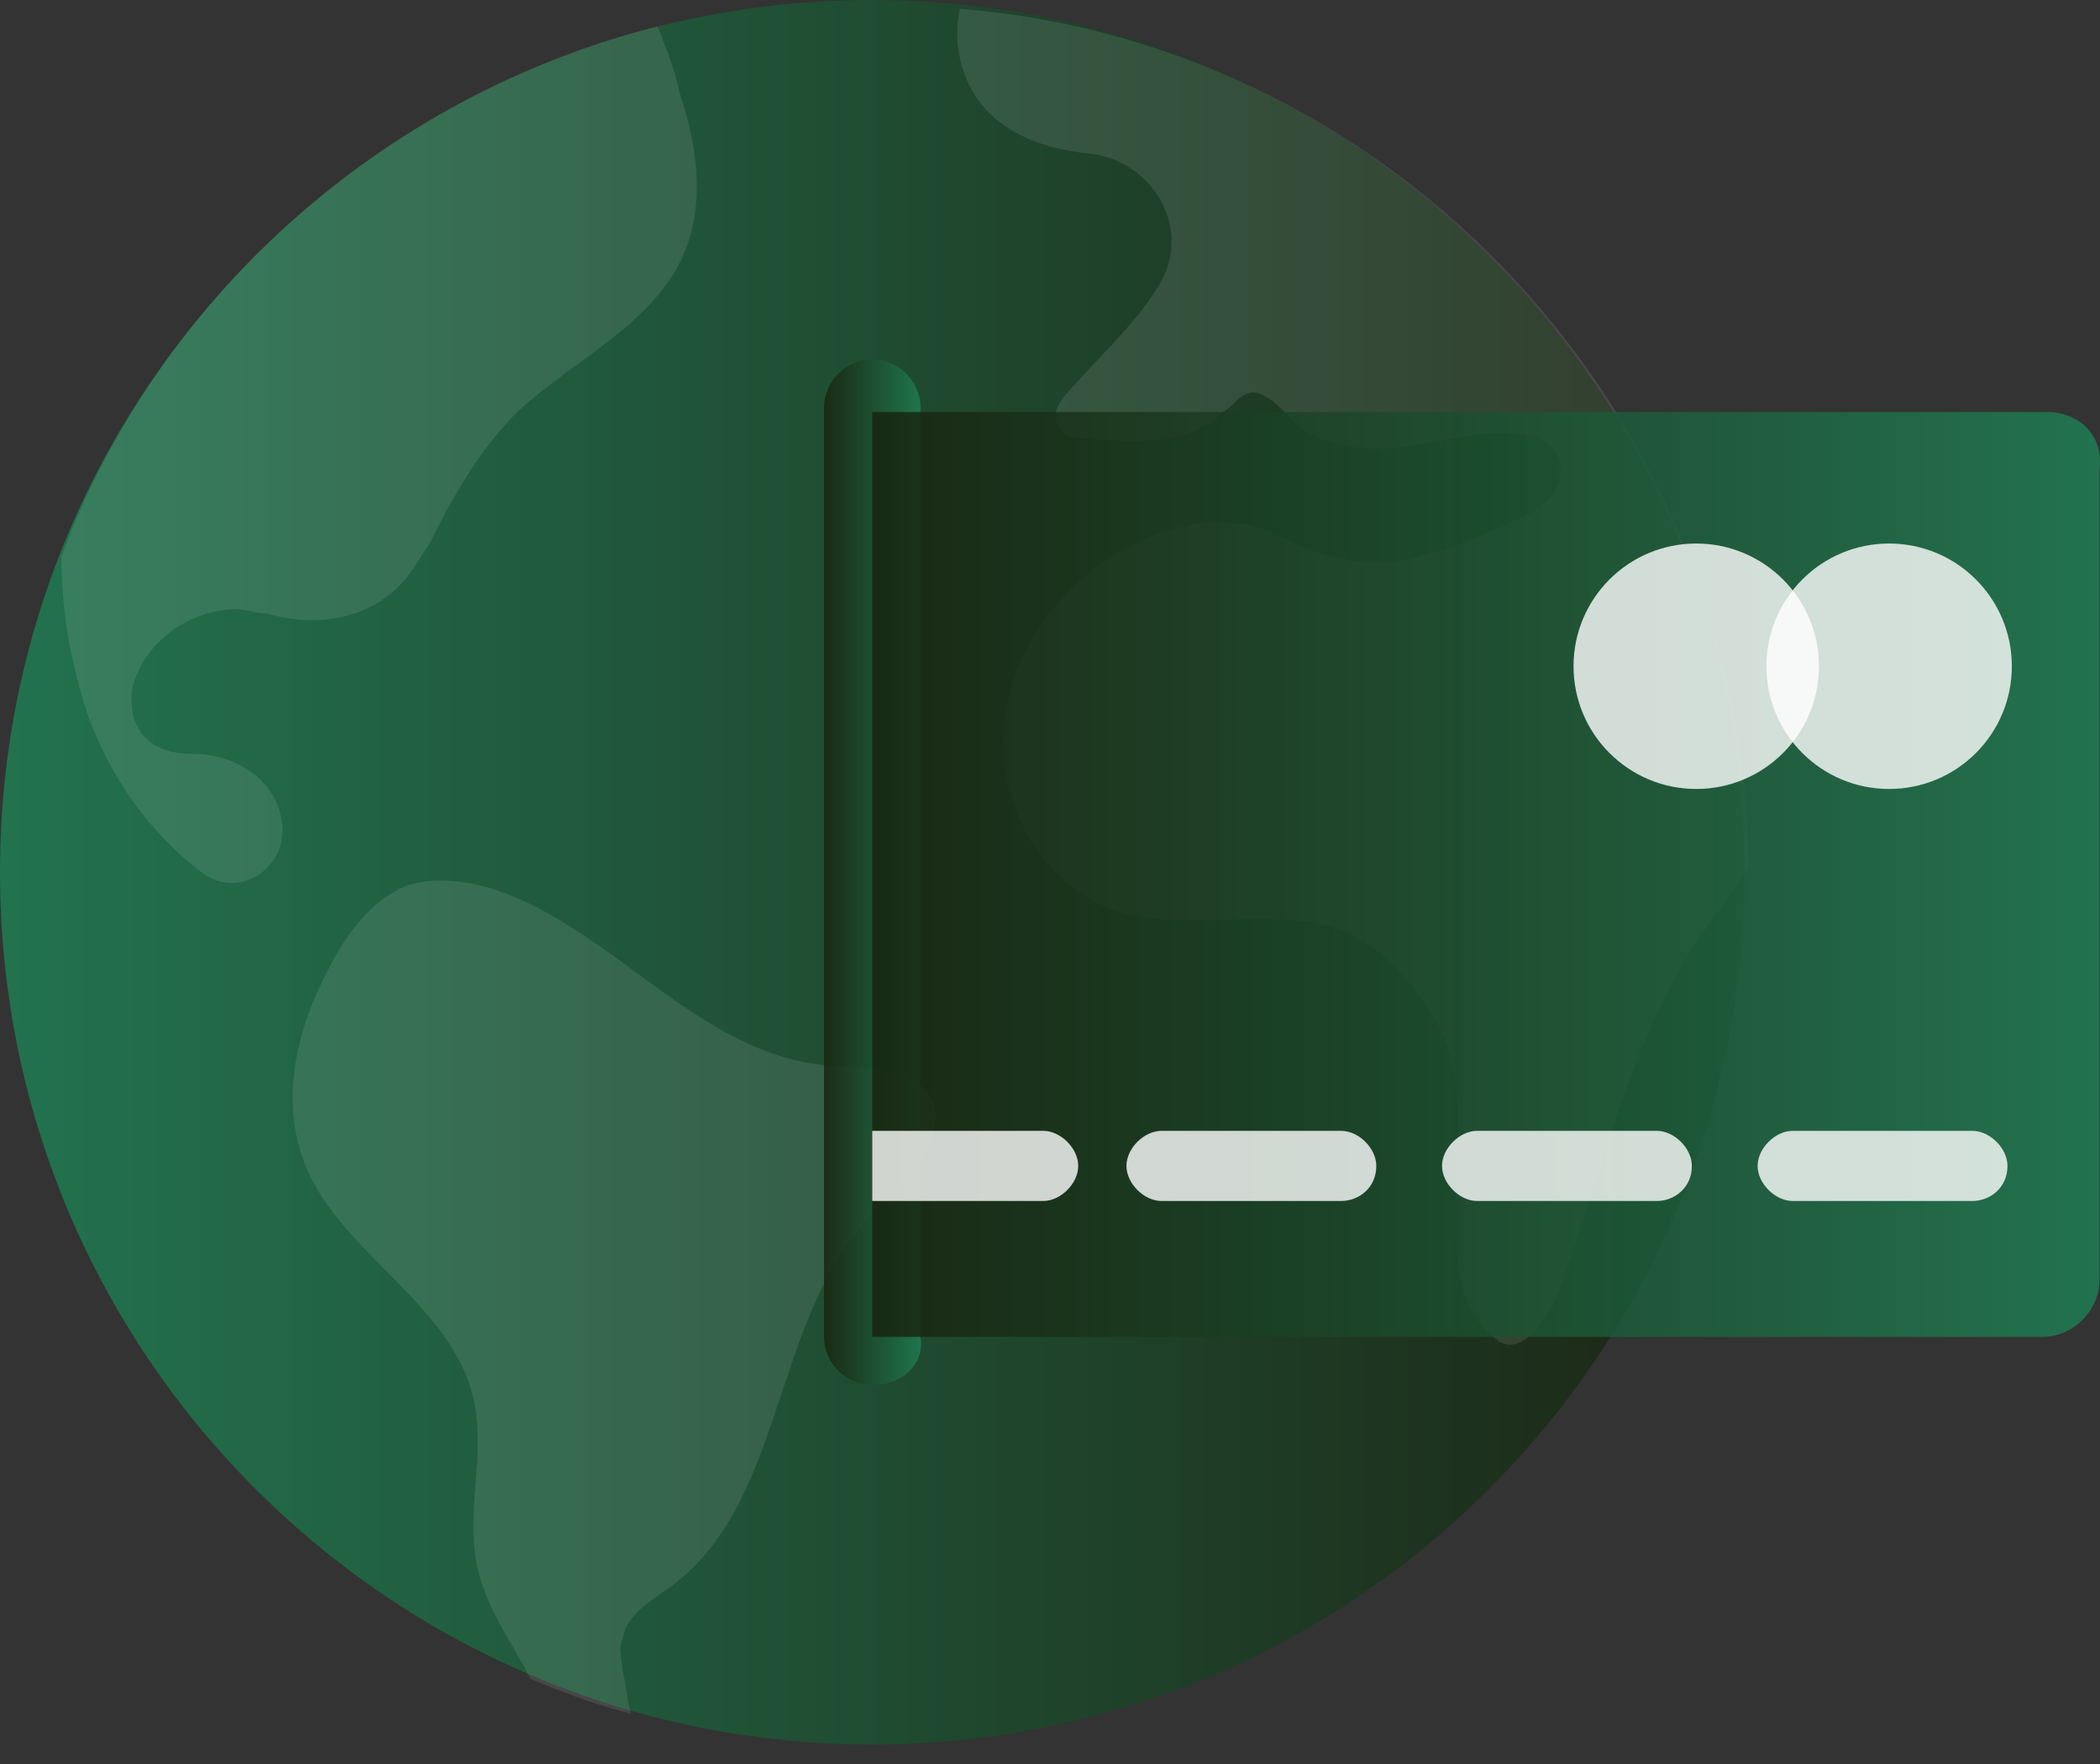
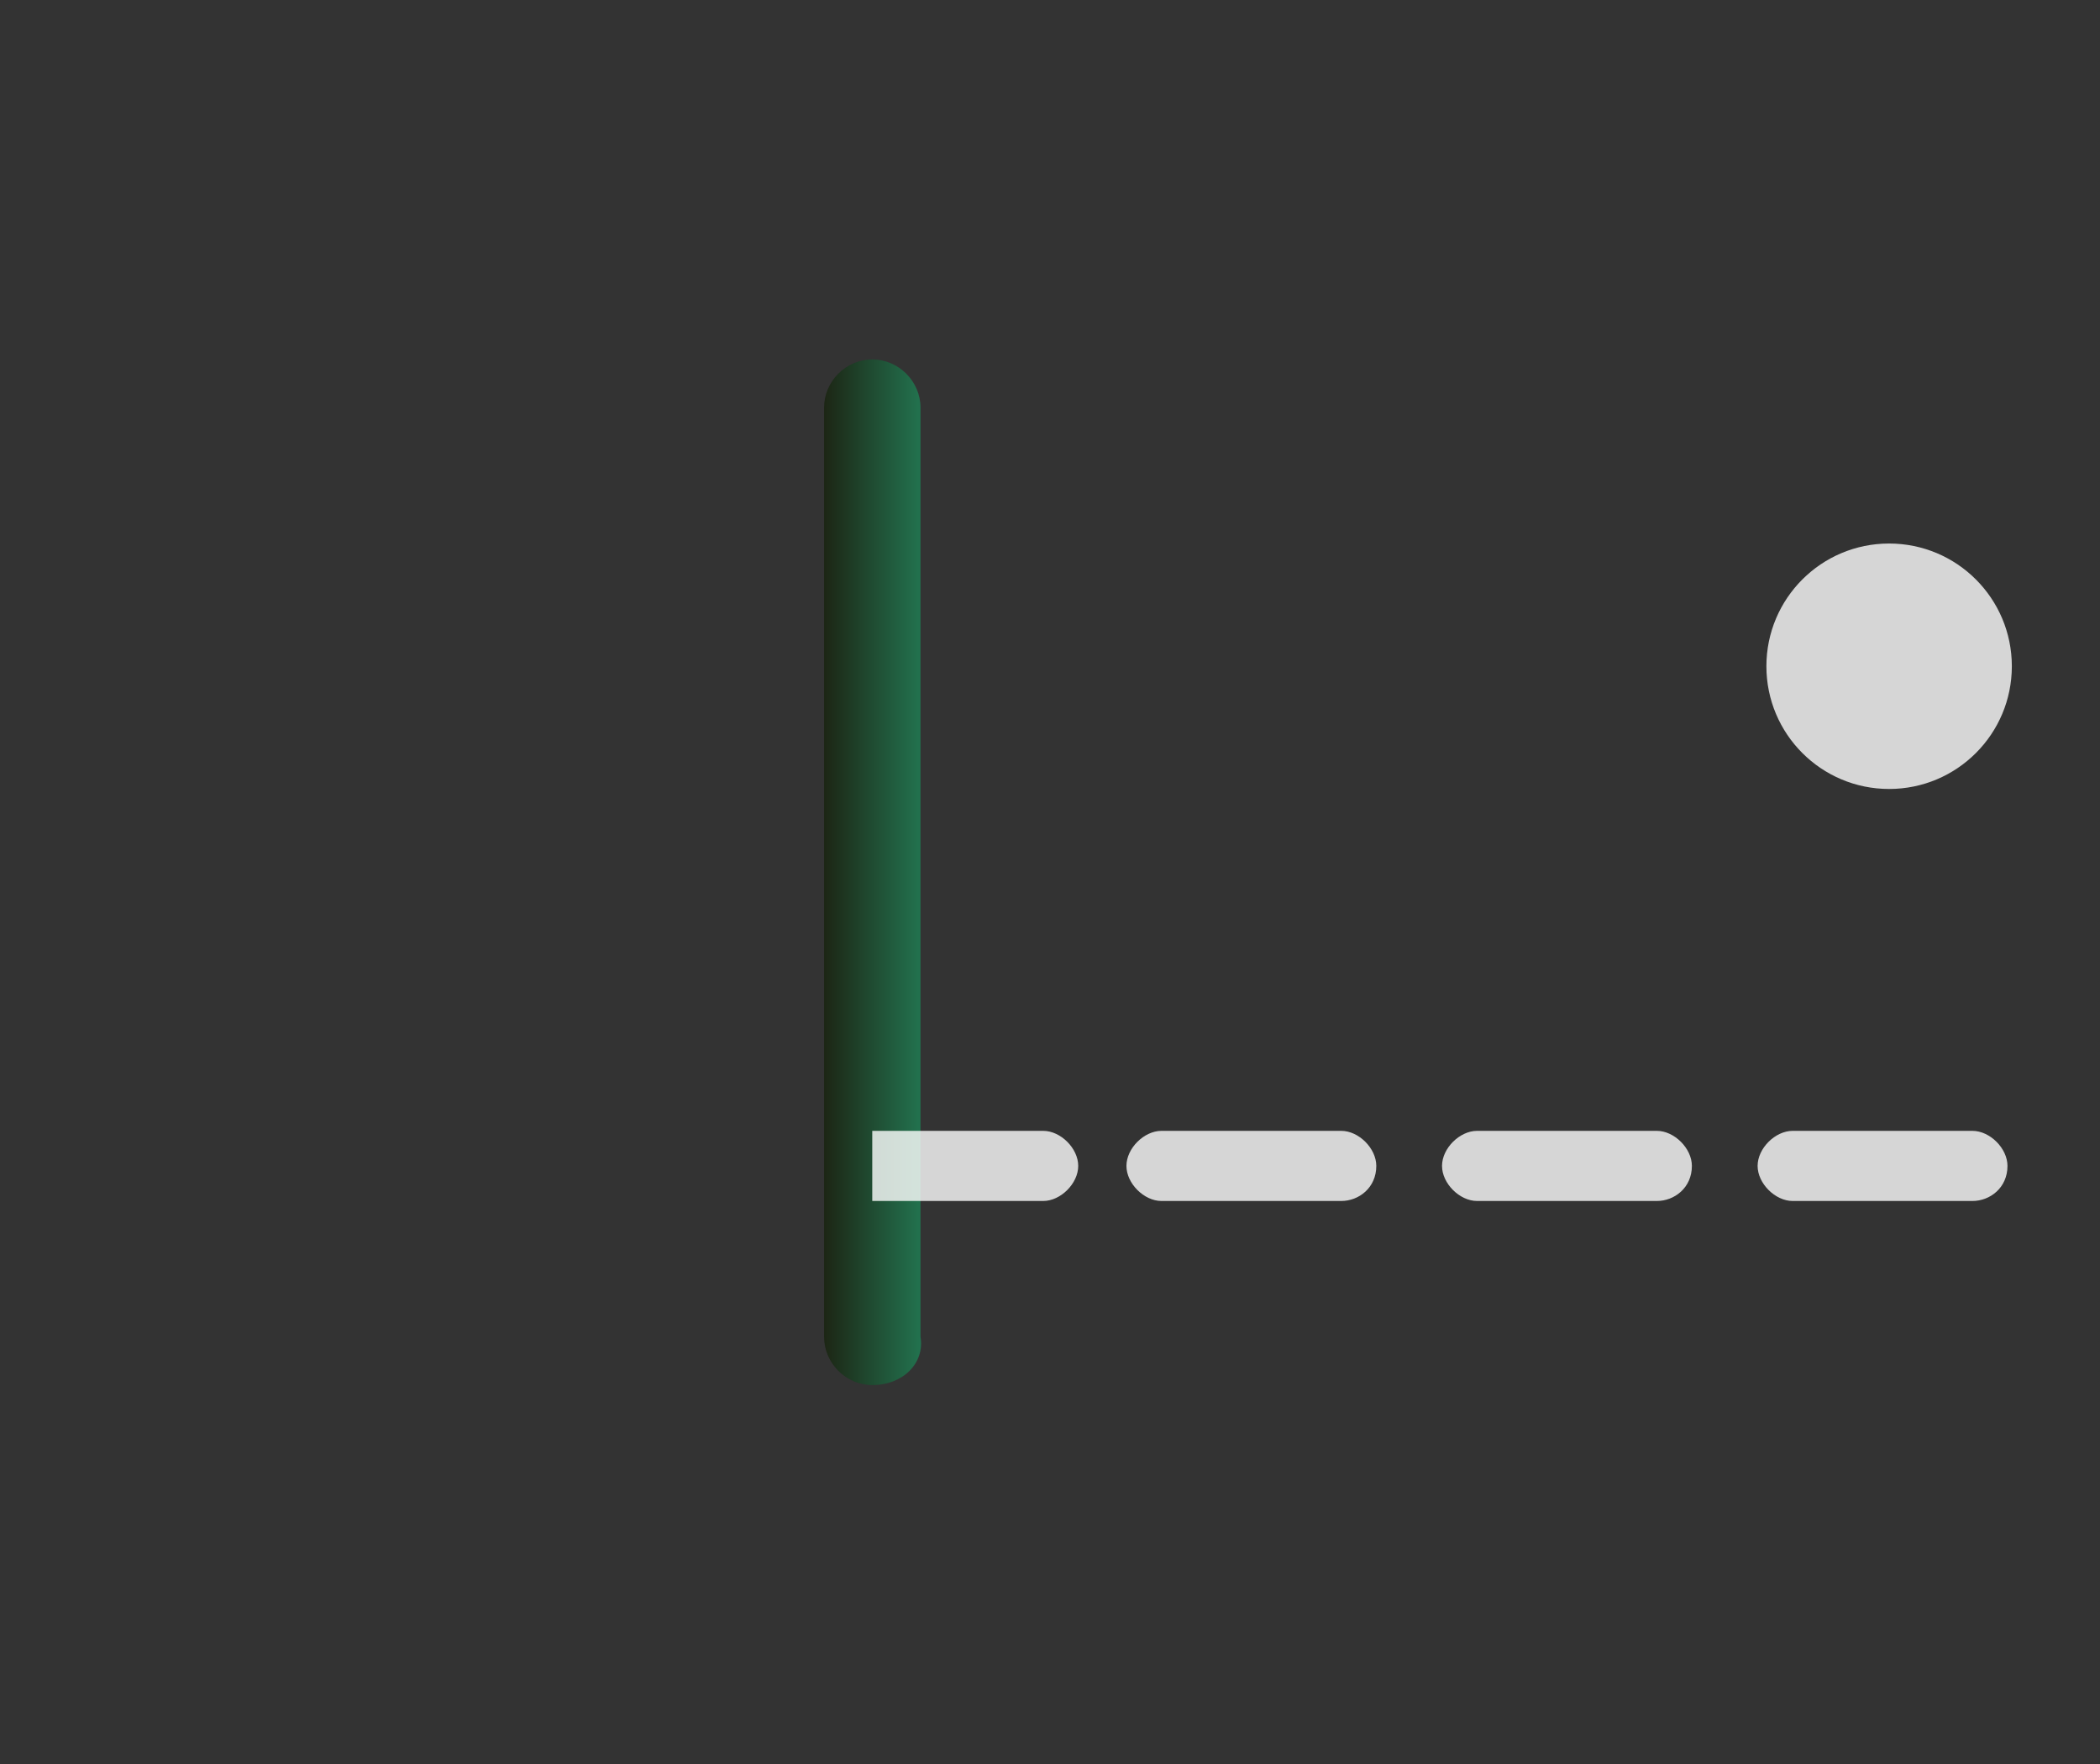
<svg xmlns="http://www.w3.org/2000/svg" width="50" height="42" viewBox="0 0 50 42" fill="none">
  <rect x="0" y="0" width="50" height="42" fill="#333333" stroke="none" />
  <g clip-path="url(#clip0_281_712)">
-     <path d="M20.768 41.535C32.237 41.535 41.535 32.237 41.535 20.768C41.535 9.298 32.237 0 20.768 0C9.298 0 0 9.298 0 20.768C0 32.237 9.298 41.535 20.768 41.535Z" fill="url(#paint0_linear_281_712)" fill-opacity="0.85" />
-     <path d="M41.64 20.663C41.222 21.29 40.805 21.811 40.387 22.438C38.822 24.838 38.196 27.655 37.257 30.369C37.048 31.099 36.317 32.352 35.691 31.934C33.604 30.473 35.587 26.508 34.126 24.212C33.604 23.377 32.978 22.646 32.143 22.229C30.473 21.498 28.386 22.229 26.612 21.707C25.046 21.185 24.003 19.62 23.898 17.95C23.794 16.28 24.629 14.715 25.881 13.671C27.029 12.732 28.699 12.106 30.16 12.628C30.682 12.836 31.204 13.149 31.725 13.254C33.187 13.671 34.648 13.045 36.004 12.419C36.63 12.21 37.257 11.688 37.152 11.062C37.048 10.54 36.526 10.332 36.109 10.332C35.169 10.227 34.334 10.54 33.395 10.645C32.56 10.749 31.517 10.645 30.89 10.123C30.473 9.706 30.056 9.184 29.638 9.392C29.43 9.497 29.325 9.706 29.116 9.81C28.282 10.645 26.925 10.54 25.777 10.436C25.568 10.436 25.36 10.436 25.255 10.227C24.942 9.914 25.255 9.497 25.568 9.184C26.299 8.349 27.134 7.618 27.655 6.679C28.386 5.322 27.342 3.757 25.881 3.653C25.046 3.548 24.316 3.34 23.69 2.818C22.959 2.192 22.646 1.148 22.855 0.209C33.291 1.044 41.535 9.914 41.64 20.663ZM16.28 6.053C15.55 7.723 13.671 8.558 12.314 9.81C11.375 10.749 10.749 11.897 10.227 12.941L10.018 13.254C9.288 14.611 7.827 15.028 6.366 14.611C6.157 14.611 5.844 14.506 5.635 14.506C4.487 14.506 3.339 15.341 3.131 16.489C3.131 16.698 3.131 17.011 3.235 17.22C3.444 17.741 3.966 17.95 4.592 17.95C5.531 17.95 6.47 18.472 6.679 19.411C6.992 20.559 5.74 21.498 4.8 20.768C3.548 19.828 2.609 18.472 2.087 17.011C1.67 15.758 1.461 14.506 1.461 13.254C3.757 7.097 9.079 2.296 15.654 0.626C15.863 1.148 16.071 1.67 16.176 2.192C16.593 3.444 16.802 4.801 16.28 6.053ZM21.916 27.655C21.602 28.177 21.081 28.49 20.663 29.012C18.367 31.517 18.68 35.796 15.967 37.779C15.55 38.092 14.923 38.405 14.819 39.031C14.715 39.239 14.819 39.553 14.819 39.761C14.923 40.179 14.923 40.492 15.028 40.805C14.193 40.596 13.358 40.283 12.627 39.97C12.21 39.135 11.584 38.3 11.375 37.361C11.062 36.004 11.584 34.648 11.271 33.291C10.749 30.995 7.931 29.743 7.201 27.551C6.679 26.09 7.096 24.42 7.827 23.064C8.244 22.229 8.871 21.394 9.705 21.081C10.332 20.872 11.166 20.976 11.793 21.185C14.61 22.124 16.593 25.047 19.62 25.36C20.559 25.464 21.707 25.36 22.124 26.09C22.437 26.403 22.229 27.134 21.916 27.655Z" fill="white" fill-opacity="0.1" />
    <path d="M20.769 32.978C20.143 32.978 19.621 32.456 19.621 31.83V9.706C19.621 9.079 20.143 8.558 20.769 8.558C21.395 8.558 21.917 9.079 21.917 9.706V31.83C22.021 32.456 21.5 32.978 20.769 32.978Z" fill="url(#paint1_linear_281_712)" fill-opacity="0.85" />
-     <path d="M48.736 9.81H20.768V31.83H48.632C49.362 31.83 49.989 31.203 49.989 30.473V11.166C50.093 10.331 49.467 9.81 48.736 9.81Z" fill="url(#paint2_linear_281_712)" fill-opacity="0.85" />
-     <path d="M31.934 28.595H27.655C27.238 28.595 26.82 28.177 26.82 27.76C26.82 27.342 27.238 26.925 27.655 26.925H31.934C32.352 26.925 32.769 27.342 32.769 27.76C32.769 28.282 32.352 28.595 31.934 28.595ZM39.448 28.595H35.169C34.752 28.595 34.334 28.177 34.334 27.76C34.334 27.342 34.752 26.925 35.169 26.925H39.448C39.865 26.925 40.283 27.342 40.283 27.76C40.283 28.282 39.865 28.595 39.448 28.595ZM24.838 26.925H20.768V28.595H24.838C25.255 28.595 25.672 28.177 25.672 27.76C25.672 27.342 25.255 26.925 24.838 26.925ZM46.962 28.595H42.683C42.266 28.595 41.848 28.177 41.848 27.76C41.848 27.342 42.266 26.925 42.683 26.925H46.962C47.38 26.925 47.797 27.342 47.797 27.76C47.797 28.282 47.38 28.595 46.962 28.595Z" fill="white" fill-opacity="0.8" />
-     <path d="M40.387 18.785C42.001 18.785 43.309 17.477 43.309 15.863C43.309 14.249 42.001 12.941 40.387 12.941C38.773 12.941 37.465 14.249 37.465 15.863C37.465 17.477 38.773 18.785 40.387 18.785Z" fill="white" fill-opacity="0.8" />
+     <path d="M31.934 28.595H27.655C27.238 28.595 26.82 28.177 26.82 27.76C26.82 27.342 27.238 26.925 27.655 26.925H31.934C32.352 26.925 32.769 27.342 32.769 27.76C32.769 28.282 32.352 28.595 31.934 28.595ZM39.448 28.595H35.169C34.752 28.595 34.334 28.177 34.334 27.76C34.334 27.342 34.752 26.925 35.169 26.925H39.448C39.865 26.925 40.283 27.342 40.283 27.76C40.283 28.282 39.865 28.595 39.448 28.595ZM24.838 26.925H20.768V28.595H24.838C25.255 28.595 25.672 28.177 25.672 27.76C25.672 27.342 25.255 26.925 24.838 26.925M46.962 28.595H42.683C42.266 28.595 41.848 28.177 41.848 27.76C41.848 27.342 42.266 26.925 42.683 26.925H46.962C47.38 26.925 47.797 27.342 47.797 27.76C47.797 28.282 47.38 28.595 46.962 28.595Z" fill="white" fill-opacity="0.8" />
    <path d="M44.979 18.785C46.593 18.785 47.901 17.477 47.901 15.863C47.901 14.249 46.593 12.941 44.979 12.941C43.365 12.941 42.057 14.249 42.057 15.863C42.057 17.477 43.365 18.785 44.979 18.785Z" fill="white" fill-opacity="0.8" />
  </g>
  <defs>
    <linearGradient id="paint0_linear_281_712" x1="0" y1="20.771" x2="41.535" y2="20.771" gradientUnits="userSpaceOnUse">
      <stop stop-color="#1F7D53" />
      <stop offset="1" stop-color="#18230F" />
    </linearGradient>
    <linearGradient id="paint1_linear_281_712" x1="19.621" y1="20.77" x2="21.93" y2="20.77" gradientUnits="userSpaceOnUse">
      <stop stop-color="#18230F" />
      <stop offset="1" stop-color="#1F7D53" />
    </linearGradient>
    <linearGradient id="paint2_linear_281_712" x1="20.768" y1="20.821" x2="50" y2="20.821" gradientUnits="userSpaceOnUse">
      <stop stop-color="#18230F" />
      <stop offset="1" stop-color="#1F7D53" />
    </linearGradient>
    <clipPath id="clip0_281_712">
      <rect width="50" height="42" fill="white" />
    </clipPath>
  </defs>
</svg>